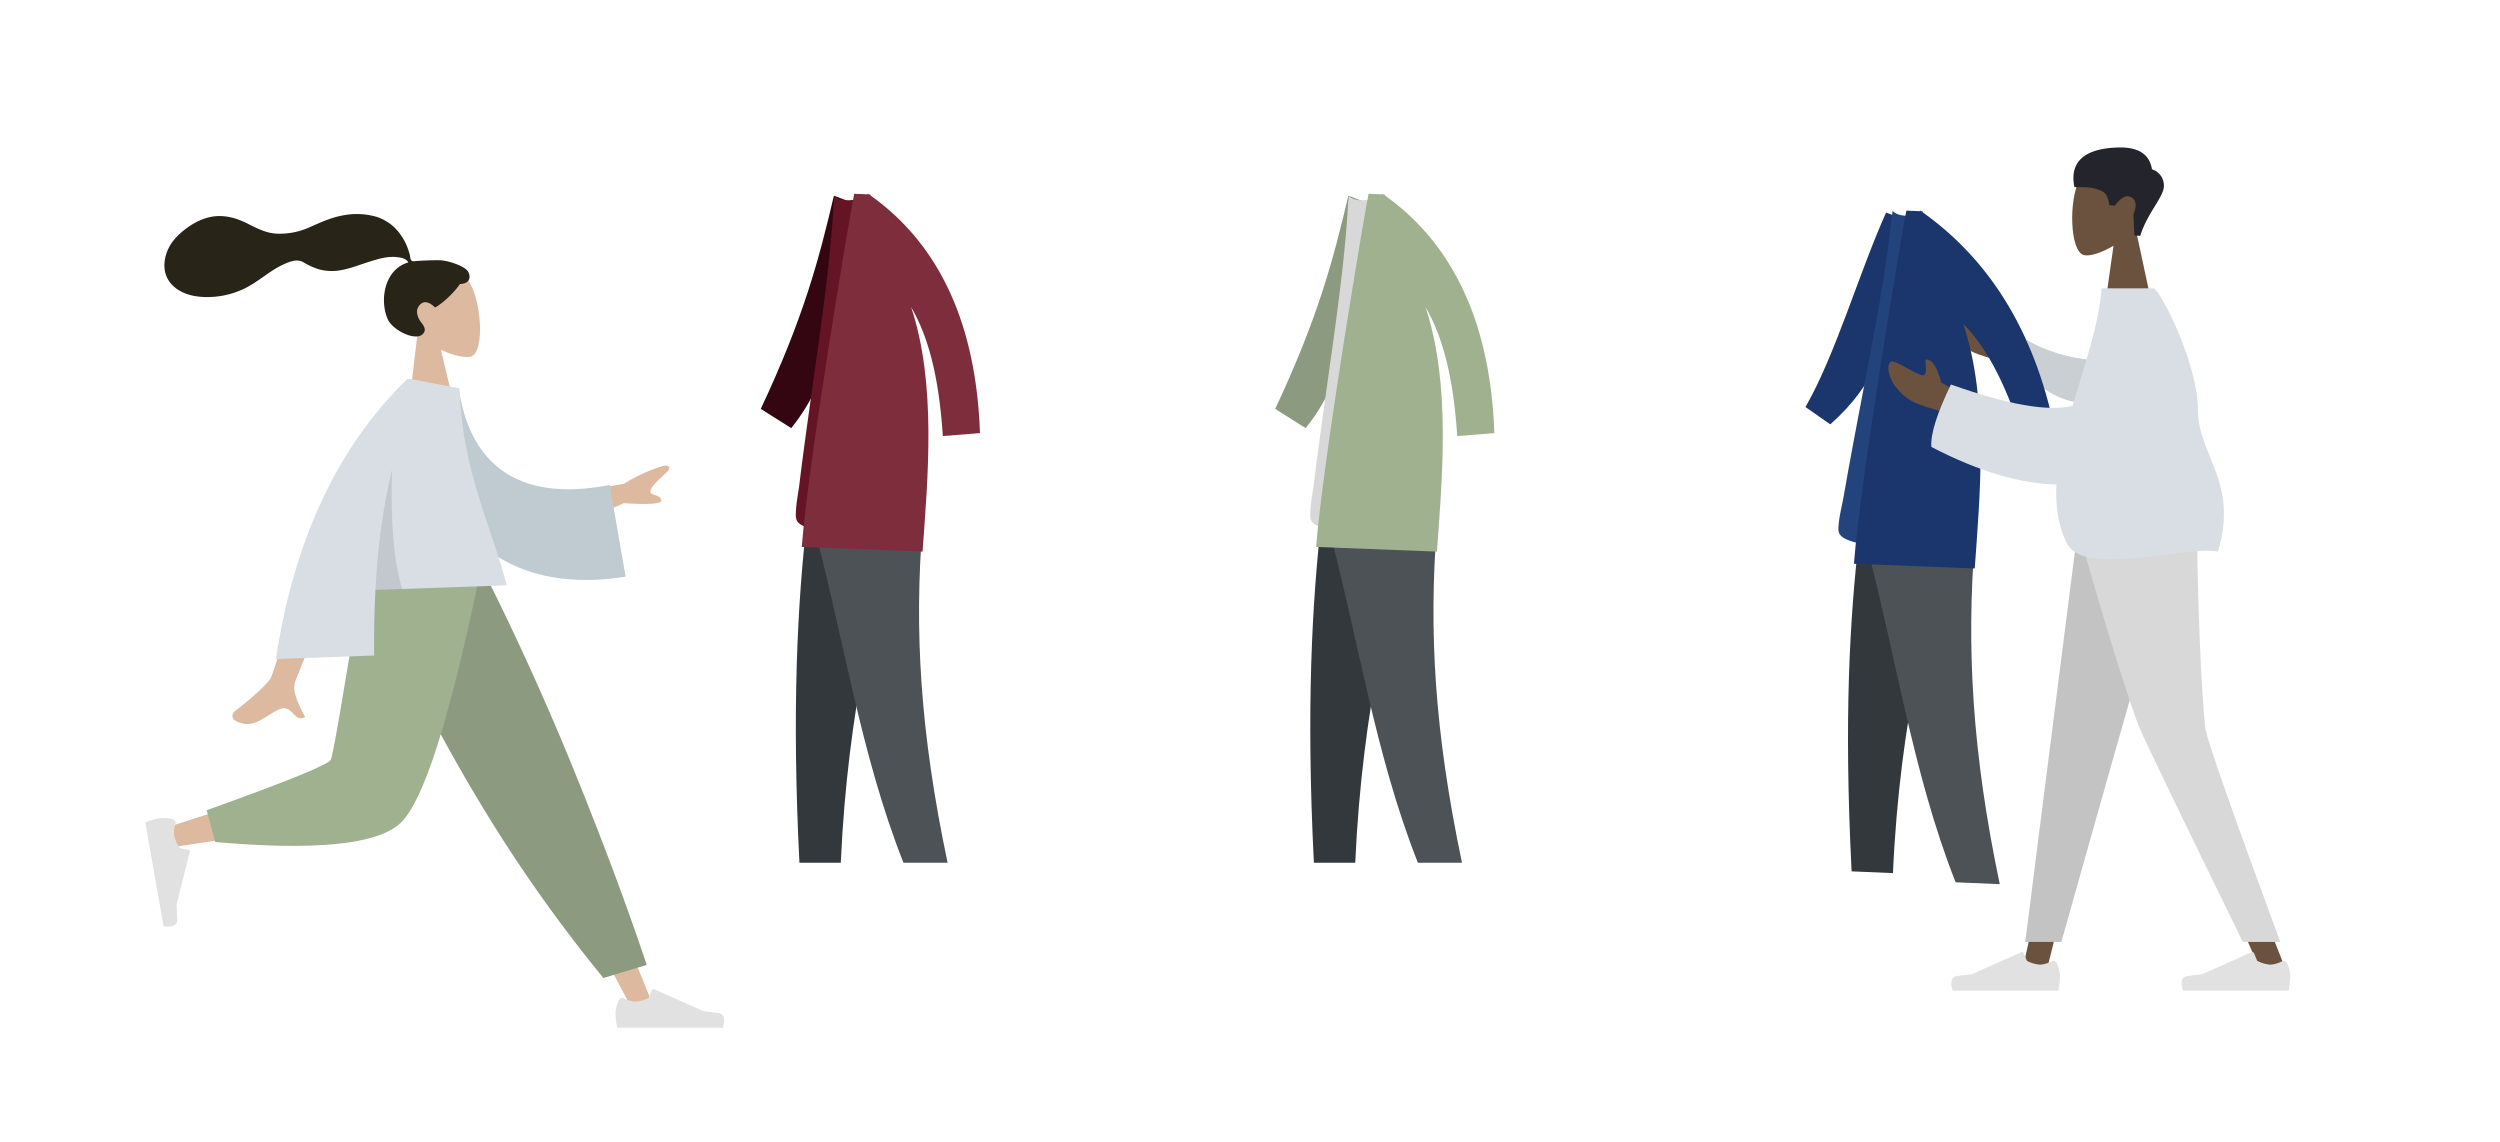
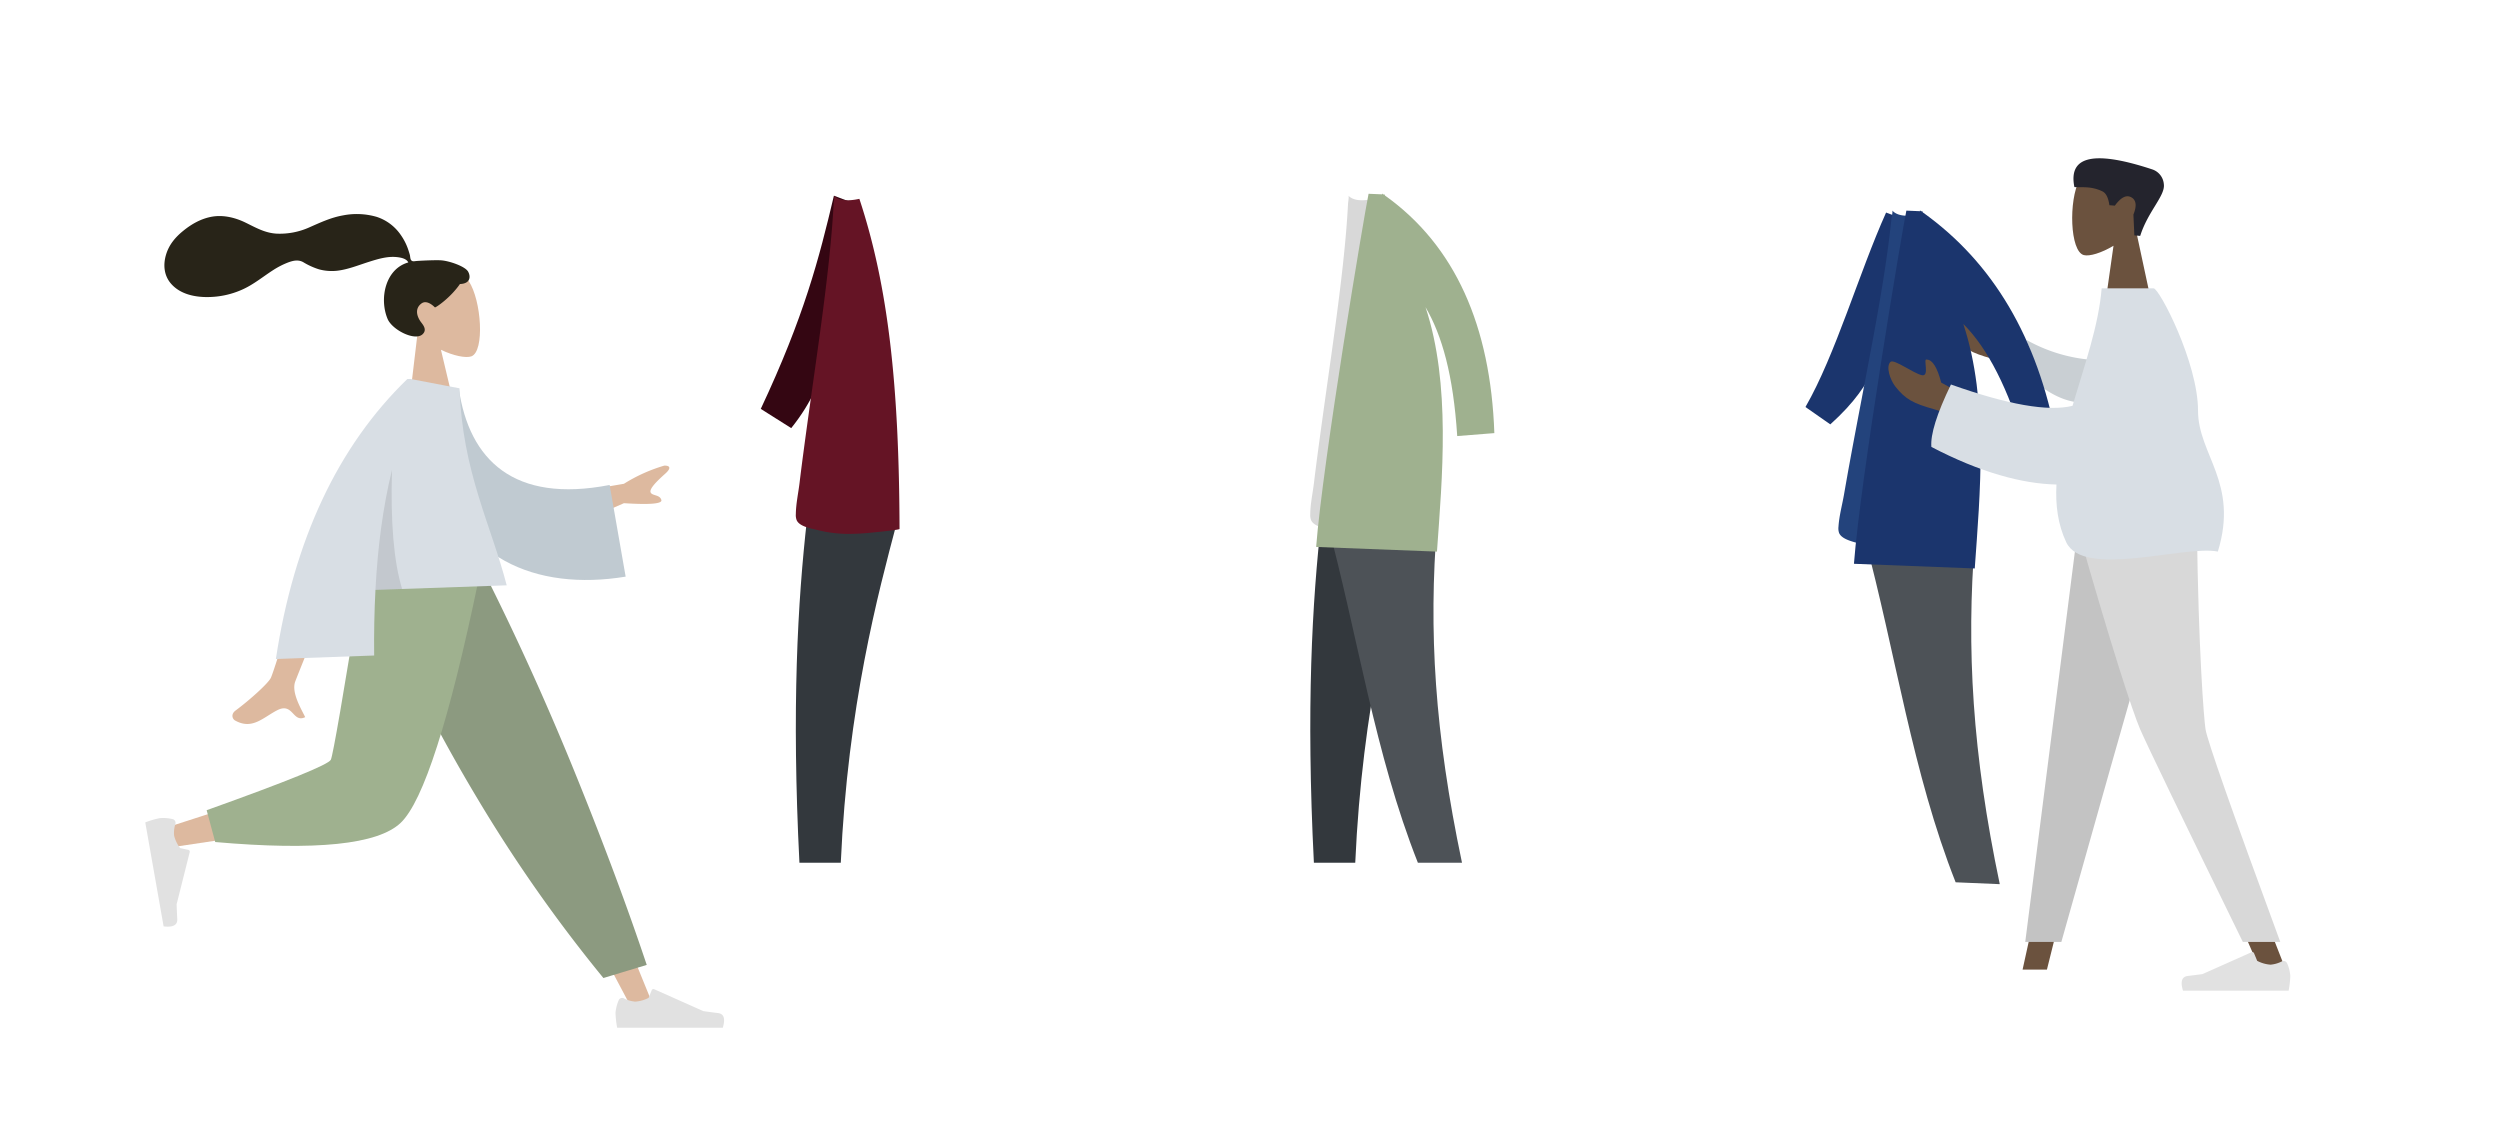
<svg xmlns="http://www.w3.org/2000/svg" id="Layer_1" data-name="Layer 1" viewBox="0 0 1335.33 609.77">
  <path id="Coat-Back" d="M1016.88,117.11l-9.46-3.58c-14.37,31.93-27,76-43.07,103.87l13.27,9.27c26.23-23.58,25.3-38.72,37.3-63.43C1019,155,1016.75,127.22,1016.88,117.11Z" style="fill: #1b356d;fill-rule: evenodd" />
  <path id="Shirt" d="M1036.92,291.93c0,.54-14.74,1.22-16.28,1.28a109.65,109.65,0,0,1-12.82-.09,66.43,66.43,0,0,1-14.52-2.72c-3.22-1-9.61-2.24-11-5.78a7.56,7.56,0,0,1-.31-3.28c.36-5.69,1.87-11.11,2.86-16.68s1.93-11.06,2.95-16.58c2.15-11.78,4.39-23.54,6.63-35.3,4-21.18,8.15-42.36,11.53-63.65,1-6.32,1.94-12.64,2.77-19,.39-3,.76-6.07,1.1-9.12.17-1.44.32-2.88.47-4.32.06-.65.8-3.84.41-4.27q3.54,4,13.45,2.32C1037.28,162.29,1040.43,215.73,1036.92,291.93Z" style="fill: #23437c;fill-rule: evenodd" />
  <path d="M1082.34,181.52a84.88,84.88,0,0,0,41.05,10.95c8.38,8.32,2.47,22.3-9.09,22.63-8.56.24-16.08-3-23.22-8C1087.91,196.64,1084.91,188.16,1082.34,181.52Z" style="fill: #c9cfd3;fill-rule: evenodd" />
  <path d="M1140.56,121.49c4.61-5.41,7.73-12,7.21-19.46-1.5-21.41-31.29-16.7-37.09-5.9s-5.11,38.2,2.38,40.13c3,.77,9.35-1.11,15.83-5L1124.82,160h24Z" style="fill: #6b523e;fill-rule: evenodd" />
  <path id="Skin" d="M1083.12,185.74l-15.25-8.38q-3.21-12.21-7.67-12.28c-2.28-1.07,1.7,9.22-2.64,8.33s-14.9-8.76-16.73-7.16c-2.69,2.36-.29,9.61,2.54,13.22,5.3,6.75,9.68,9.05,20.51,12.07q8.49,2.37,18.37,9.5Z" style="fill: #6b523e;fill-rule: evenodd" />
  <polygon id="Leg" points="1143.4 314.14 1120.4 409.14 1093.33 517.88 1080.33 517.88 1130.66 288.63 1143.4 314.14" style="fill: #6b523e;fill-rule: evenodd" />
  <polygon id="Leg-2" data-name="Leg" points="1175.26 400.17 1178.61 410.06 1219.49 514.39 1208.89 521.92 1150.1 386.75 1175.26 400.17" style="fill: #6b523e;fill-rule: evenodd" />
  <polygon id="Leg-3" data-name="Leg" points="1163.75 282.1 1127.49 409.33 1101.04 503.1 1081.75 503.1 1109.86 282.1 1163.75 282.1" style="fill: #c3c3c3;fill-rule: evenodd" />
  <path id="Leg-4" data-name="Leg" d="M1173.44,282.1c.84,65.58,3.7,101.34,4.58,107.3s14.19,43.86,39.94,113.7h-20q-49.15-100.5-54.89-113.7c-3.81-8.8-15.59-44.57-33.33-107.3Z" style="fill: #d8d8d8;fill-rule: evenodd" />
-   <path id="shoe" d="M1098.65,514.55a21.41,21.41,0,0,1,1.68,6.7,50.25,50.25,0,0,1-.9,7.89H1043q-2.21-7.26,2.54-7.84t7.87-1l26.21-11.69a1,1,0,0,1,1.32.51v0l1.69,4.09a17.89,17.89,0,0,0,7.13,2.05,16.16,16.16,0,0,0,6.15-1.8h0a2,2,0,0,1,2.65,1A.78.78,0,0,1,1098.65,514.55Z" style="fill: #e1e1e1;fill-rule: evenodd" />
  <path id="shoe-2" data-name="shoe" d="M1221.65,514.55a21.41,21.41,0,0,1,1.68,6.7,50.25,50.25,0,0,1-.9,7.89H1166q-2.21-7.26,2.54-7.84t7.87-1l26.21-11.69a1,1,0,0,1,1.32.51v0l1.69,4.09a17.89,17.89,0,0,0,7.13,2.05,16.16,16.16,0,0,0,6.15-1.8h0a2,2,0,0,1,2.65,1A.78.78,0,0,1,1221.65,514.55Z" style="fill: #e1e1e1;fill-rule: evenodd" />
-   <path id="Pant" d="M1041,288.22c-9.93,37.59-26.18,94.29-29.91,178.14L989,465.42c-4.19-82.9-.93-135,4.06-179.23Z" style="fill: #33383d;fill-rule: evenodd" />
  <path id="Pant-2" data-name="Pant" d="M1054.84,288.81c-4.62,57.18-1.34,113.84,13.3,183.45l-23.57-1c-23.21-58.74-31.82-121.7-48.86-185Z" style="fill: #4d5257;fill-rule: evenodd" />
  <path id="Coat-Front" d="M1025.5,112.81l-7.25-.31c-2.11,9.85-24.58,143.58-28,188.64l64.53,2.49c2.76-39.12,7.58-89.44-6.11-130.58q19.63,19.56,32.93,64.86l16.84-3.57q-15.2-80.82-71.4-120.89l-.23-.59-.64,0-.69-.48Z" style="fill: #1b356d;fill-rule: evenodd" />
  <path id="Pant-3" data-name="Pant" d="M479,279.22c-9.93,37.59-26.18,97.76-29.91,181.6H427c-4.19-82.9-.93-139.44,4.06-183.63Z" style="fill: #33383d;fill-rule: evenodd" />
-   <path id="Pant-4" data-name="Pant" d="M492.84,279.81c-4.62,57.18-1.34,111.41,13.3,181H482.57c-23.21-58.73-31.82-120.26-48.86-183.52Z" style="fill: #4d5257;fill-rule: evenodd" />
  <path id="Coat-Back-2" data-name="Coat-Back" d="M454.88,108.11l-9.46-3.58c-7.93,33.61-15.93,64.61-39.07,113.87l16.27,10.27c22.87-28.53,18.3-49.72,30.3-74.43C457,146,454.75,118.22,454.88,108.11Z" style="fill: #340612;fill-rule: evenodd" />
  <path id="Shirt-2" data-name="Shirt" d="M480.47,282.53c0,.54-14.66,1.94-16.2,2.08a111.91,111.91,0,0,1-12.81.53,66.86,66.86,0,0,1-14.63-2c-3.26-.82-9.71-1.78-11.28-5.24a7.53,7.53,0,0,1-.47-3.27c.08-5.7,1.33-11.18,2-16.79s1.39-11.14,2.13-16.71c1.58-11.87,3.24-23.72,4.91-35.58,3-21.35,6.06-42.7,8.4-64.14q1.05-9.53,1.84-19.09.38-4.57.66-9.16c.09-1.44.18-2.89.26-4.34,0-.65.61-3.87.2-4.29q3.74,3.81,13.54,1.67C474.5,153,480.26,206.25,480.47,282.53Z" style="fill: #651425;fill-rule: evenodd" />
-   <path id="Coat-Front-2" data-name="Coat-Front" d="M463.5,103.81l-7.25-.31c-2.11,9.85-24.58,143.58-28,188.64l64.53,2.49c2.76-39.12,7.58-89.44-6.11-130.58,8.81,15.09,14.81,36.09,16.93,68.86l19.84-1.57c-2-57.2-20.93-100.18-58.4-126.89l-.23-.59-.64,0-.69-.48Z" style="fill: #7e2d3c;fill-rule: evenodd" />
  <path id="Pant-5" data-name="Pant" d="M753.8,279.22c-9.93,37.59-26.18,97.76-29.92,181.6H701.79c-4.19-82.9-.93-139.44,4.07-183.63Z" style="fill: #33383d;fill-rule: evenodd" />
  <path id="Pant-6" data-name="Pant" d="M767.6,279.81c-4.61,57.18-1.33,111.41,13.3,181H757.33c-23.2-58.73-31.81-120.26-48.85-183.52Z" style="fill: #4d5257;fill-rule: evenodd" />
-   <path id="Coat-Back-3" data-name="Coat-Back" d="M729.64,108.11l-9.45-3.58c-7.93,33.61-15.93,64.61-39.07,113.87l16.27,10.27c22.87-28.53,18.29-49.72,30.3-74.43C731.72,146,729.51,118.22,729.64,108.11Z" style="fill: #8c9a80;fill-rule: evenodd" />
  <path id="Shirt-3" data-name="Shirt" d="M755.24,282.53c0,.54-14.67,1.94-16.21,2.08a111.65,111.65,0,0,1-12.8.53,67,67,0,0,1-14.64-2c-3.26-.82-9.7-1.78-11.27-5.24a7.68,7.68,0,0,1-.48-3.27c.08-5.7,1.33-11.18,2-16.79s1.39-11.14,2.13-16.71c1.58-11.87,3.24-23.72,4.9-35.58,3-21.35,6.07-42.7,8.41-64.14.69-6.35,1.32-12.72,1.84-19.09.24-3,.47-6.1.66-9.16.09-1.44.17-2.89.25-4.34,0-.65.61-3.87.21-4.29q3.72,3.81,13.54,1.67C749.27,153,755,206.25,755.24,282.53Z" style="fill: #d8d8d8;fill-rule: evenodd" />
  <path id="Coat-Front-3" data-name="Coat-Front" d="M738.26,103.81,731,103.5c-2.1,9.85-24.57,143.58-28,188.64l64.53,2.49c2.75-39.12,7.57-89.44-6.12-130.58,8.82,15.09,14.82,36.09,16.94,68.86l19.83-1.57c-2-57.2-20.92-100.18-58.4-126.89l-.22-.59-.64,0-.69-.48Z" style="fill: #9fb18f;fill-rule: evenodd" />
  <path id="Skin-2" data-name="Skin" d="M1052.12,212.74l-15.25-8.38q-3.21-12.21-7.67-12.28c-2.28-1.07,1.7,9.22-2.64,8.33s-14.9-8.76-16.73-7.16c-2.69,2.36-.29,9.61,2.54,13.22,5.3,6.75,9.68,9.05,20.51,12.07q8.49,2.37,18.37,9.5Z" style="fill: #6b523e;fill-rule: evenodd" />
  <path id="Clothes" d="M1107,216.76q-19.37,4.83-64.94-11.39-11.3,23.38-10.45,33.35c26.07,13.61,48.4,19.68,66.81,20.08-.59,10.92.74,21.31,5.21,30.81,9.17,19.51,62.92,1.44,81,5,11.31-36.76-10.57-51.7-10.59-75.21,0-25.76-20.7-65.4-23.74-65.4h-27.74C1121,173.67,1113.34,195.35,1107,216.76Z" style="fill: #d8dee4;fill-rule: evenodd" />
  <g>
    <polygon id="Leg-5" data-name="Leg" points="207.75 309.96 282.06 434.18 337.77 539.21 349.77 539.21 256.43 309.96 207.75 309.96" style="fill: #ddb99f;fill-rule: evenodd" />
    <g id="Accessories_Shoe_Flat-Sneaker" data-name="Accessories/Shoe/Flat-Sneaker">
      <path id="shoe-3" data-name="shoe" d="M330.43,534.36a21.39,21.39,0,0,0-1.67,6.7,50.22,50.22,0,0,0,.9,7.9h56.4q2.19-7.28-2.54-7.85t-7.87-1.05l-26.21-11.68a1,1,0,0,0-1.33.5v0L346.42,533a18,18,0,0,1-7.13,2,16.16,16.16,0,0,1-6.15-1.8h0a2,2,0,0,0-2.65,1Z" style="fill: #e1e1e1;fill-rule: evenodd" />
    </g>
    <path id="Pant-7" data-name="Pant" d="M322.3,522.39l23.14-7q-15.21-45.47-37.28-100.06T260.76,310H195.4q28.17,64.23,59.72,116.72A790,790,0,0,0,322.3,522.39Z" style="fill: #8c9a80;fill-rule: evenodd" />
    <path id="Leg-6" data-name="Leg" d="M202.87,310c-7,43.65-20.54,99.42-21.81,101.15q-1.29,1.71-91.91,30.79l2.59,10.59q108.08-15.6,113.9-24.2c5.81-8.61,34.86-76.57,46.12-118.33Z" style="fill: #ddb99f;fill-rule: evenodd" />
    <path id="Pant-8" data-name="Pant" d="M110.38,432.76l4.57,17q80.84,7.09,99.06-10.25T255.55,310H193.23q-14.76,91.92-16.51,95.78T110.38,432.76Z" style="fill: #9fb18f;fill-rule: evenodd" />
    <g id="Accessories_Shoe_Flat-Sneaker-2" data-name="Accessories/Shoe/Flat-Sneaker">
      <path id="shoe-4" data-name="shoe" d="M92.1,437.5a21.19,21.19,0,0,0-6.89-.49,49.43,49.43,0,0,0-7.62,2.26l9.8,55.54q7.53.9,7.29-3.86T94.34,483l7-27.85a1,1,0,0,0-.73-1.21h0L96.22,453A18,18,0,0,1,93,446.34a16.2,16.2,0,0,1,.7-6.37h0a2,2,0,0,0-1.43-2.44A.58.58,0,0,0,92.1,437.5Z" style="fill: #e1e1e1;fill-rule: evenodd" />
    </g>
    <path d="M223,178.2c-5.09-4.95-8.82-11.26-9-18.71-.5-21.44,29.6-19.53,36.38-9.32s8.64,37.56,1.36,40.18c-2.9,1-9.41-.24-16.22-3.52l6.72,28.25-23.89,2.23Z" style="fill: #ddb99f;fill-rule: evenodd" />
    <path id="hair" d="M235.64,139.05c-3.2-.22-11.71.22-13.28.37-1,.09-2.06.42-2.74-.44-.55-.71-.49-2-.72-2.86s-.59-2-.93-3A30.7,30.7,0,0,0,214,125.4a25,25,0,0,0-12.76-9.55,38.05,38.05,0,0,0-18.09-.79c-6.36,1.12-12,3.78-17.83,6.34a38.44,38.44,0,0,1-17.68,3.39c-6.16-.37-11.06-3.23-16.48-5.88s-11.74-4.24-17.9-3.18c-5.75,1-10.86,3.88-15.35,7.53-4.2,3.4-7.56,7.34-9.17,12.6-1.74,5.65-1.18,11.63,3,16.09,6,6.47,16.1,7.35,24.35,6.4a45.44,45.44,0,0,0,13.75-3.88c5.82-2.68,10.69-6.75,16.05-10.19a43.65,43.65,0,0,1,7.93-4.07c2.7-1,5.4-1.66,8.08-.22a37.9,37.9,0,0,0,8.52,3.88,26.17,26.17,0,0,0,9.28.78c6-.61,11.84-3.06,17.6-4.87,4.7-1.48,9.74-3,14.72-2.45,2.07.22,5.13.79,6.07,2.85-12.19,3.4-15.63,19.19-11.08,30.13,2.46,5.9,14.47,11.94,18.58,8.33,2.6-2.29.66-4.78-.61-6.43-2.41-3.17-3.54-7.41.14-10.12,3.16-2.33,7.14,2.13,7.2,2.12.92-.16,8.47-5.41,13.34-12.5,5.45-.18,5.93-3.83,4.37-6.63S240.05,139.36,235.64,139.05Z" style="fill: #282418;fill-rule: evenodd" />
    <path id="Skin-3" data-name="Skin" d="M294,265.15l39.27-6.75a86.23,86.23,0,0,1,21.48-9.68c1.86-.12,4.85.46.56,4.3s-8.64,8.07-7.78,10,4.94,1.06,5.73,4.07q.78,3-20,1.68l-31.57,13.8ZM170.38,278.6l21.88-.68q-33.16,82.26-34.58,86.13c-2.11,5.81,3.08,14.37,5.34,19-6.71,3.28-6.38-8-14.84-3.74-7.72,3.93-13.46,10.75-22.72,5.47-1.14-.65-2.45-3.19.43-5.32,7.18-5.3,17.47-14.49,18.8-17.45Q147.41,356,170.38,278.6Z" style="fill: #ddb99f;fill-rule: evenodd" />
    <path id="Clothes-Back" d="M227.9,207.11l17.18.54c5.55,38,29.37,61.35,80.55,51.39L334.18,308c-47.89,7.89-90.74-9.9-101.2-61.74C230.27,232.81,228,218.83,227.9,207.11Z" style="fill: #c0cad1;fill-rule: evenodd" />
    <path id="Clothes-2" data-name="Clothes" d="M219.28,202.42l26.16,5c1.56,44.65,16.77,72.65,25.21,105.22l-70.11,2.44q-.89,17.07-.69,35.05L147.35,352q14.53-95.58,70.21-149.54l1.7-.06Z" style="fill: #d8dee4;fill-rule: evenodd" />
    <path id="Shade" d="M209.38,251q-1.26,41.82,5.41,63.59l-14.25.49C201.71,292.58,204.43,271.23,209.38,251Z" style="fill-opacity: 0.1;fill-rule: evenodd" />
  </g>
-   <path id="Hair-2" data-name="Hair" d="M1143.15,126c4.12-13.1,13.44-21.49,12.63-27.57a9.06,9.06,0,0,0-6.34-8q-1.92-12.09-18-11.65C1115.33,79.2,1105,85,1108,99.92c3.87.33,8.65-.68,14.89,2.25,2,.94,3.25,3.41,3.8,7.44l2.92.24q4.83-6.67,8.79-4.46t1.12,9.21l.51,11.13Z" style="fill: #24242d;fill-rule: evenodd" />
+   <path id="Hair-2" data-name="Hair" d="M1143.15,126c4.12-13.1,13.44-21.49,12.63-27.57a9.06,9.06,0,0,0-6.34-8C1115.33,79.2,1105,85,1108,99.92c3.87.33,8.65-.68,14.89,2.25,2,.94,3.25,3.41,3.8,7.44l2.92.24q4.83-6.67,8.79-4.46t1.12,9.21l.51,11.13Z" style="fill: #24242d;fill-rule: evenodd" />
</svg>